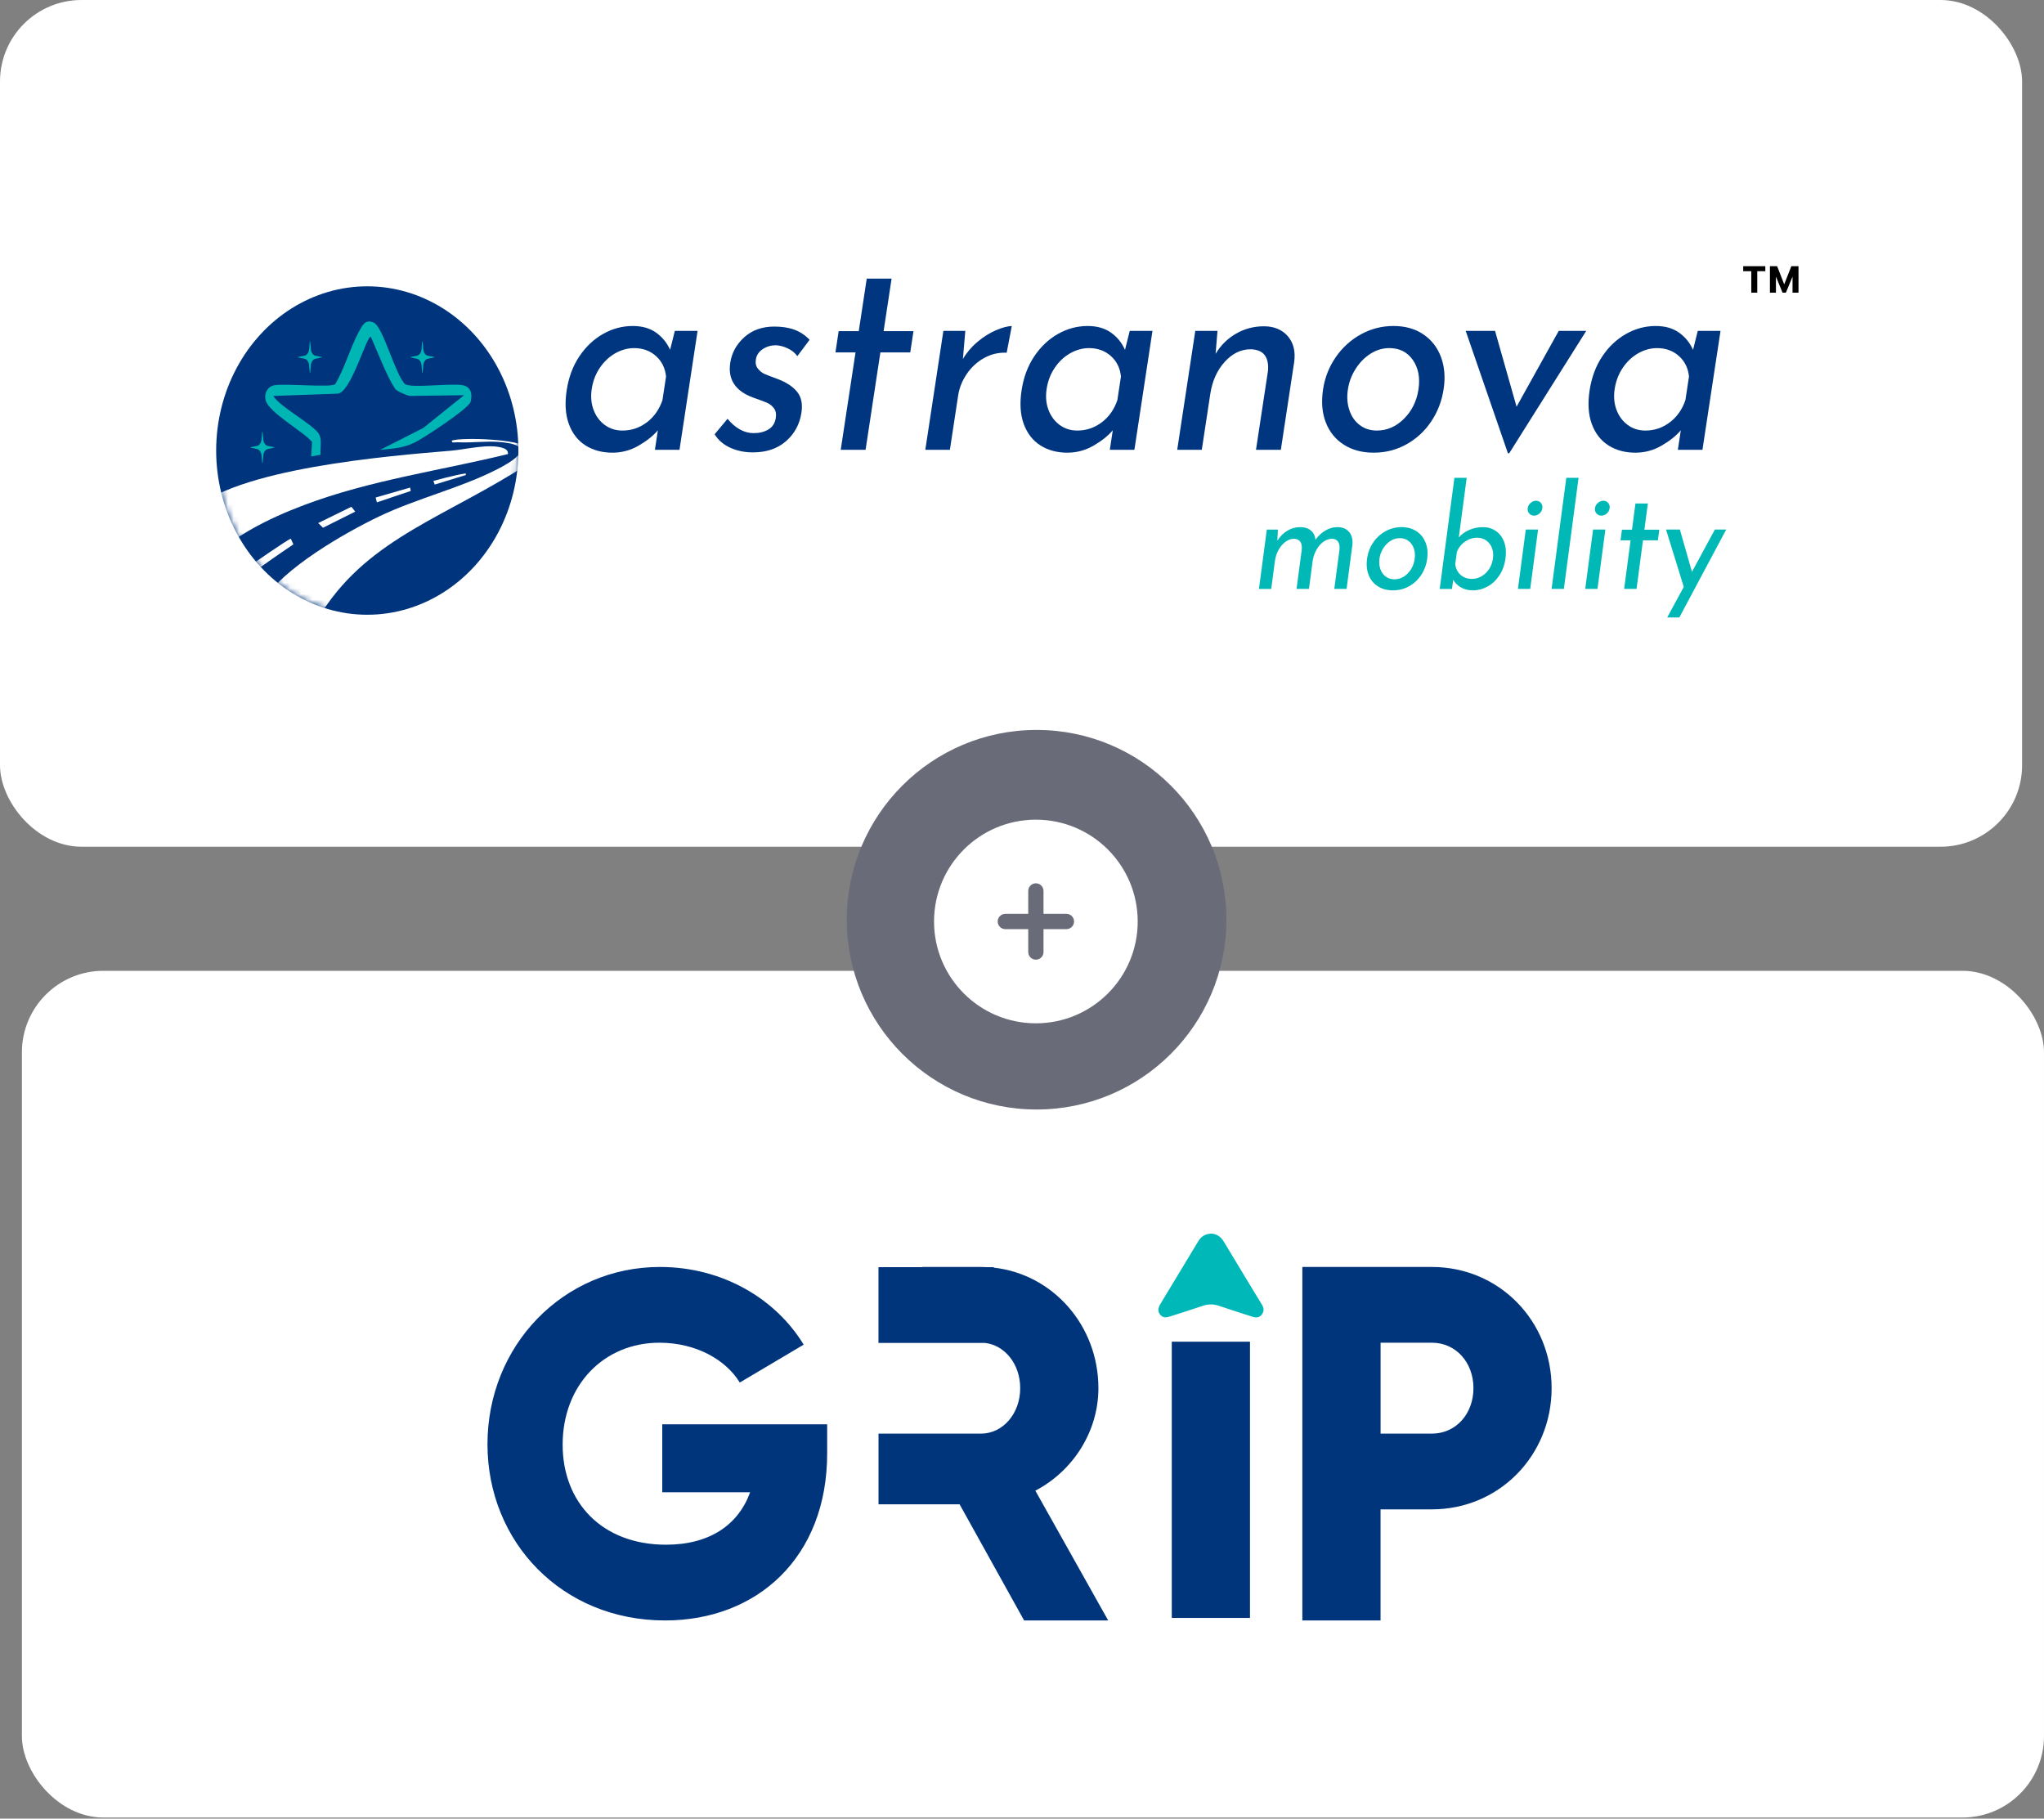
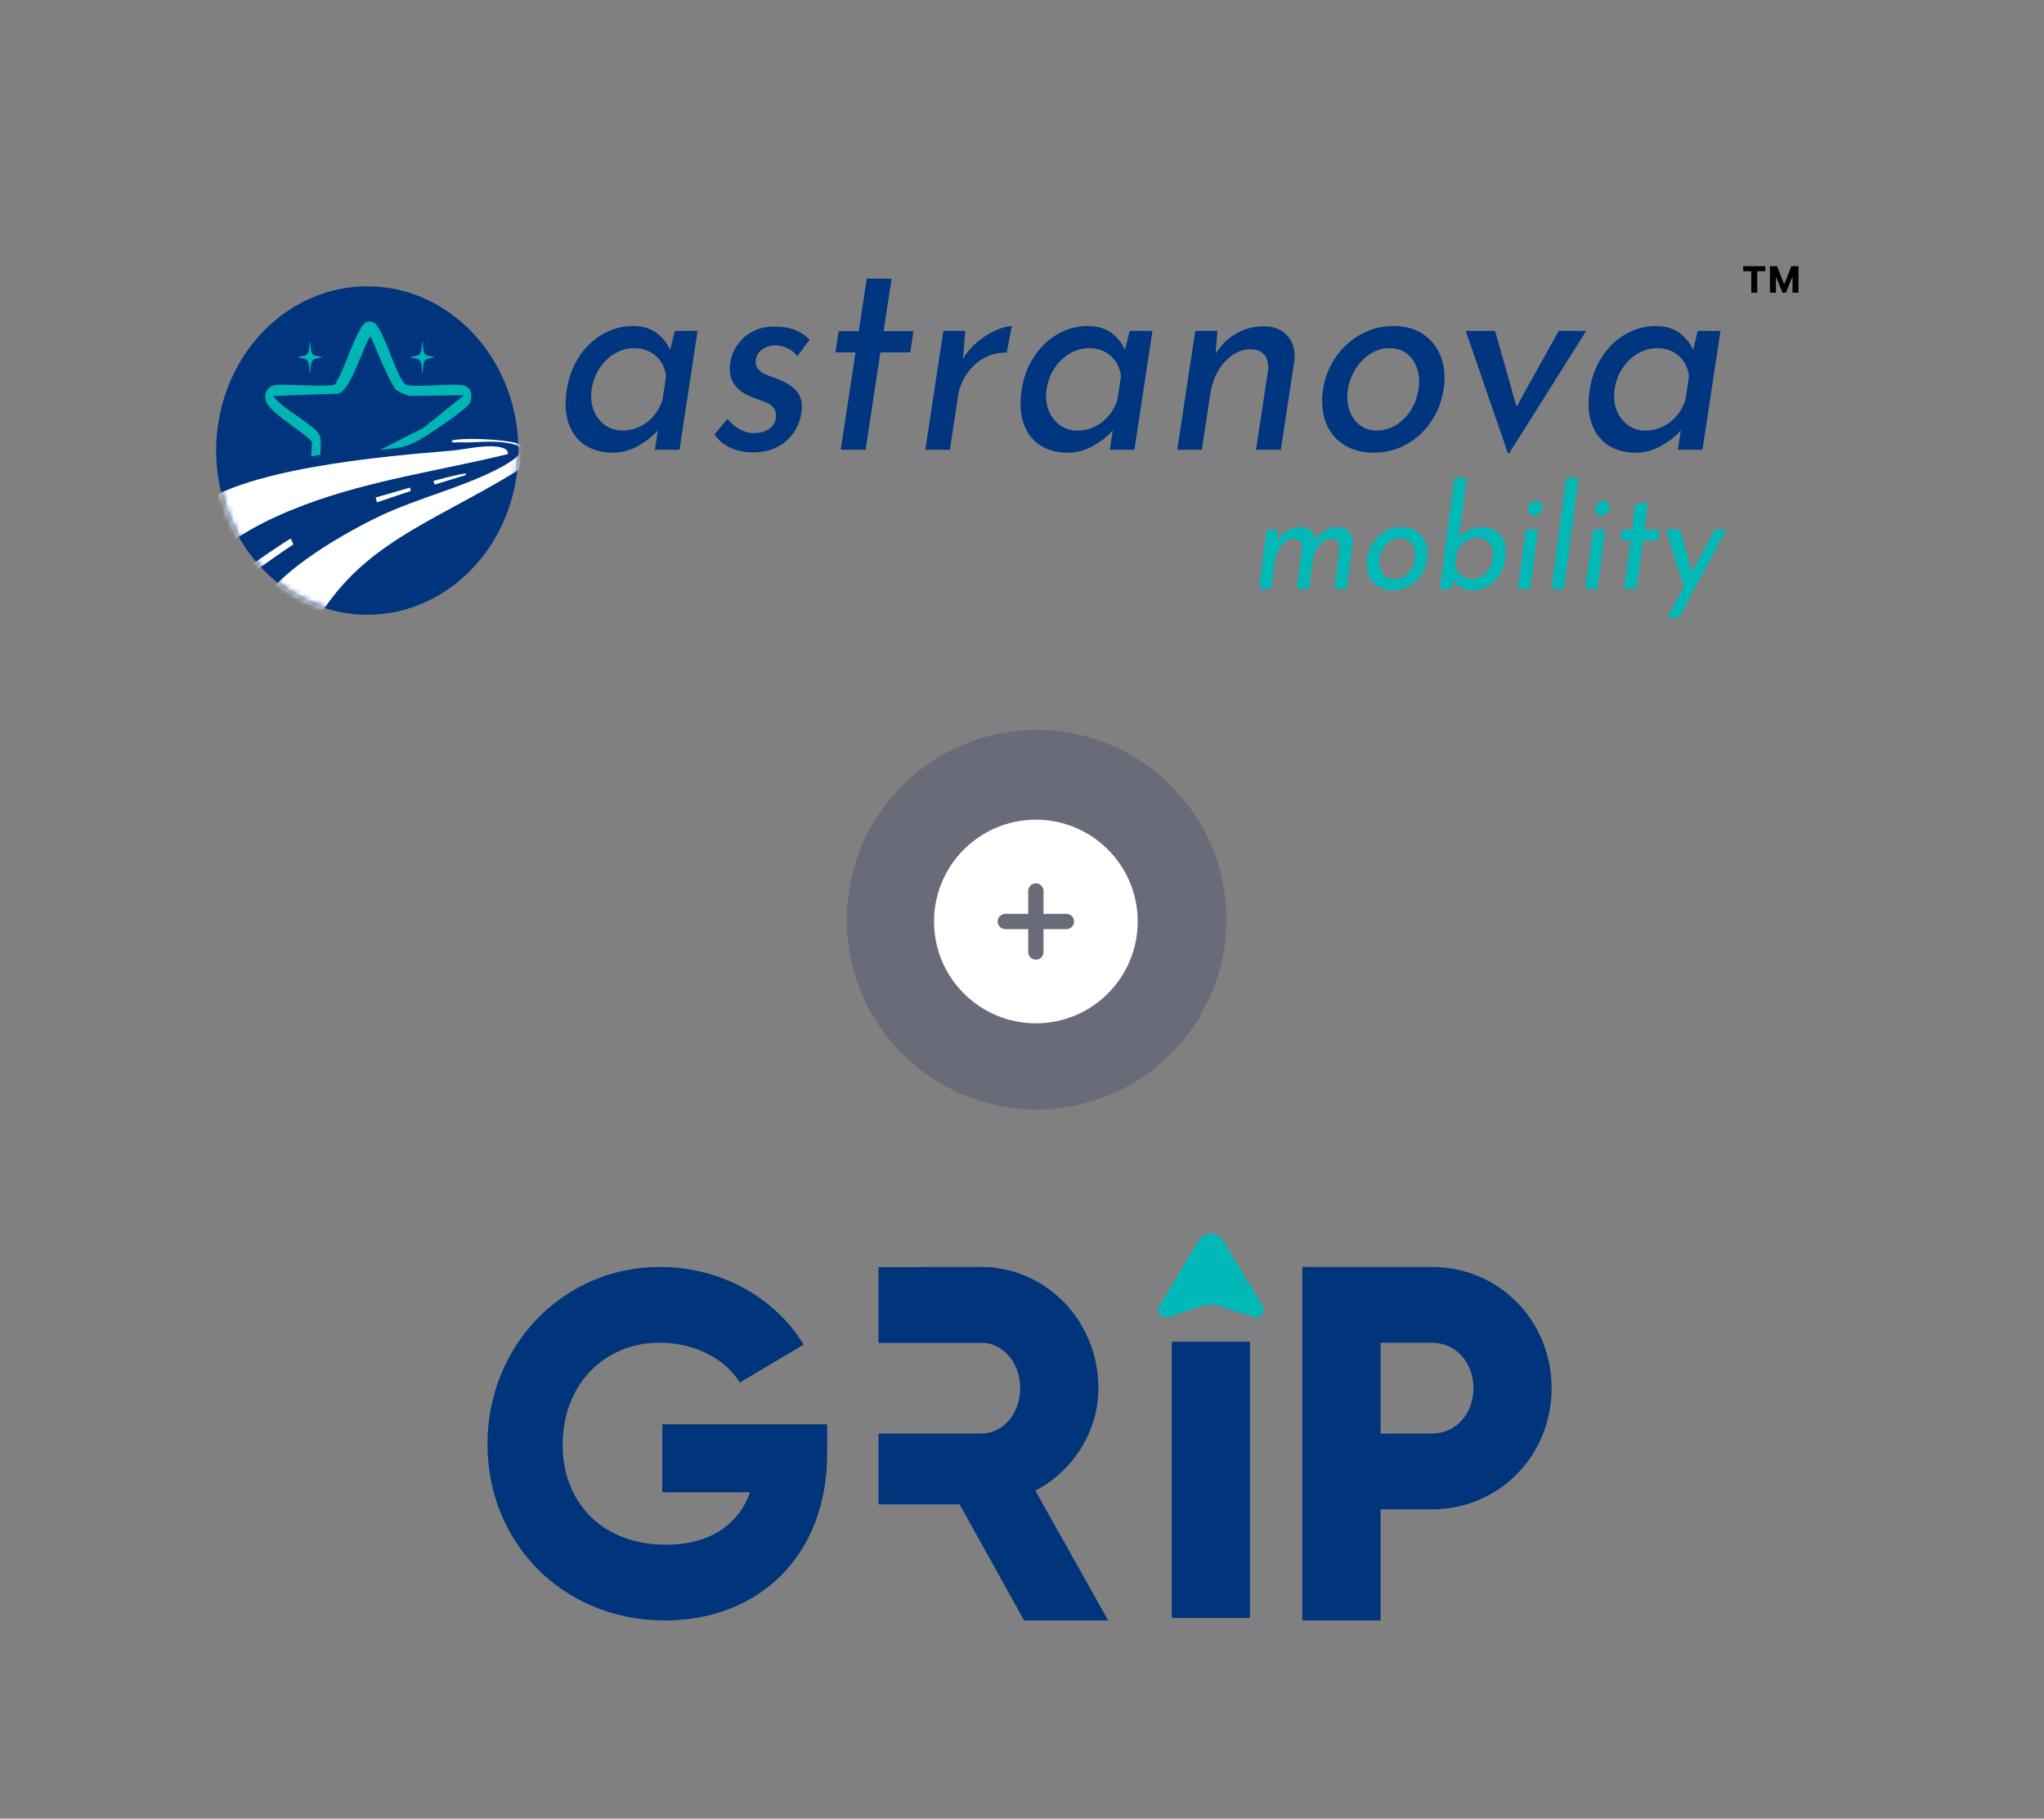
<svg xmlns="http://www.w3.org/2000/svg" width="363" height="323" viewBox="0 0 363 323" fill="none">
  <rect x="0" y="0" width="363" height="323" fill="#808080" stroke="none" />
-   <rect width="359.11" height="150.385" rx="14.472" fill="white" />
-   <rect x="3.889" y="172.425" width="359.11" height="150.385" rx="14.472" fill="white" />
  <circle cx="184.093" cy="163.35" r="33.707" fill="#696B79" />
  <path d="M65.226 50.852C55.639 50.852 46.779 56.411 41.985 65.435C37.191 74.459 37.191 85.577 41.985 94.601C46.779 103.625 55.638 109.184 65.226 109.184C74.814 109.184 83.673 103.625 88.467 94.601C93.261 85.577 93.261 74.459 88.467 65.435C83.673 56.411 74.814 50.852 65.226 50.852Z" fill="#00357D" />
  <mask id="mask0_1234_57" style="mask-type:luminance" maskUnits="userSpaceOnUse" x="38" y="50" width="55" height="60">
    <path d="M65.226 50.852C55.639 50.852 46.779 56.411 41.985 65.435C37.191 74.459 37.191 85.577 41.985 94.601C46.779 103.625 55.638 109.184 65.226 109.184C74.814 109.184 83.673 103.625 88.467 94.601C93.261 85.577 93.261 74.459 88.467 65.435C83.673 56.411 74.814 50.852 65.226 50.852Z" fill="white" />
  </mask>
  <g mask="url(#mask0_1234_57)">
    <path d="M90.197 80.649C78.171 83.587 65.785 85.27 54.104 89.663C47.424 92.176 40.585 95.575 35.54 101.044C31.199 99.15 30.287 94.565 33.78 91.018C41.526 83.154 69.328 80.952 80.101 80.049C82.763 79.825 86.874 78.726 89.382 79.586C89.807 79.732 90.302 80.069 90.197 80.649Z" fill="white" />
    <path d="M93.473 79.494C94.306 80.932 92.442 83.264 91.516 83.83C76.678 92.9 63.695 96.68 55.688 111.212C55.454 111.637 55.299 112.137 55.171 112.606C53.658 111.893 45.079 109.446 46.658 106.815C50.183 100.944 61.392 94.562 67.335 91.721C74.085 88.493 81.827 86.674 88.36 83.315C90.405 82.263 95.292 79.542 90.211 78.684C87.832 78.282 85.738 78.495 83.435 78.563C82.703 78.585 81.938 78.582 81.207 78.549C80.871 78.534 80.178 78.776 80.243 78.252C82.181 77.608 92.632 78.044 93.471 79.494H93.473Z" fill="white" />
    <path d="M51.64 95.672C51.872 96.176 52.104 96.68 52.104 96.68C52.104 96.68 48.414 99.178 46.966 100.239C46.125 100.855 44.903 101.706 44.903 101.706C44.903 101.706 44.218 101.436 43.745 100.939C45.148 99.956 50.945 95.924 51.64 95.672Z" fill="white" />
-     <path d="M63.088 90.866L57.368 93.728L56.508 92.9L62.4 90.009L63.088 90.866Z" fill="white" />
    <path d="M66.709 88.365L72.835 86.595L72.945 87.199L66.934 89.221L66.709 88.365Z" fill="white" />
    <path d="M82.706 84.082C82.706 84.334 82.738 84.367 82.738 84.367L77.202 86.061L76.968 85.414C76.968 85.414 80.852 84.333 82.707 84.082H82.706Z" fill="white" />
    <path d="M48.532 70.322C49.687 72.297 55.779 75.451 56.686 77.167C57.207 78.154 56.847 79.64 56.922 80.769L55.268 81.071L55.414 78.48C53.875 76.62 47.583 73.203 47.156 71.002C46.901 69.693 47.576 68.62 48.79 68.415C50.716 68.088 58.597 68.862 59.512 68.257C61.23 65.389 62.217 61.679 63.796 58.798C64.439 57.625 64.953 56.644 66.396 57.315C68.054 58.086 70.214 66.635 71.965 68.255C73.314 68.969 80.001 68.032 82.156 68.414C83.584 68.667 83.961 69.949 83.573 71.363C83.241 72.572 75.043 77.948 73.566 78.633C71.356 79.656 69.894 79.627 67.487 79.916L75.145 76.028L82.414 70.189L72.817 70.322C72.493 70.322 70.52 69.52 70.231 69.12C68.824 67.174 66.924 62.17 65.867 59.84C65.197 59.297 62.322 69.921 59.907 69.921L48.531 70.322H48.532Z" fill="#00B6B5" />
    <path d="M77.104 63.401C77.148 63.409 77.148 63.47 77.105 63.478L75.96 63.727C75.548 63.817 75.228 64.283 75.175 64.871L75.057 66.169C75.053 66.218 74.981 66.218 74.977 66.169L74.859 64.871C74.806 64.283 74.486 63.817 74.073 63.727L72.928 63.478C72.886 63.469 72.886 63.409 72.929 63.401L74.061 63.175C74.479 63.092 74.805 62.621 74.858 62.027L74.975 60.712C74.98 60.663 75.052 60.663 75.056 60.712L75.174 62.027C75.227 62.622 75.553 63.092 75.971 63.175L77.102 63.401H77.104Z" fill="#00B6B5" />
    <path d="M57.14 63.401C57.183 63.409 57.184 63.47 57.14 63.478L55.996 63.727C55.584 63.817 55.264 64.283 55.21 64.871L55.093 66.169C55.088 66.218 55.016 66.218 55.012 66.169L54.894 64.871C54.841 64.283 54.521 63.817 54.109 63.727L52.964 63.478C52.921 63.469 52.922 63.409 52.964 63.401L54.096 63.175C54.514 63.092 54.841 62.621 54.894 62.027L55.011 60.712C55.015 60.663 55.088 60.663 55.092 60.712L55.209 62.027C55.262 62.622 55.588 63.092 56.006 63.175L57.138 63.401H57.14Z" fill="#00B6B5" />
-     <path d="M48.691 79.425C48.734 79.434 48.735 79.495 48.691 79.503L47.547 79.752C47.135 79.842 46.815 80.308 46.762 80.896L46.644 82.194C46.639 82.243 46.567 82.243 46.563 82.194L46.446 80.896C46.392 80.308 46.072 79.842 45.66 79.752L44.515 79.503C44.472 79.494 44.473 79.434 44.516 79.425L45.648 79.2C46.065 79.117 46.392 78.646 46.445 78.052L46.562 76.737C46.566 76.688 46.639 76.688 46.643 76.737L46.76 78.052C46.813 78.647 47.14 79.117 47.557 79.2L48.689 79.425H48.691Z" fill="#00B6B5" />
  </g>
  <path d="M123.883 58.767L120.674 79.889H116.308L116.835 76.42C115.997 77.407 114.857 78.316 113.416 79.149C111.975 79.982 110.425 80.399 108.766 80.399C106.919 80.399 105.318 79.965 103.965 79.098C102.61 78.231 101.628 76.964 101.021 75.297C100.413 73.632 100.286 71.642 100.637 69.328C100.988 67.015 101.741 65 102.894 63.282C104.047 61.566 105.452 60.239 107.113 59.303C108.773 58.368 110.526 57.9 112.373 57.9C114.031 57.9 115.411 58.292 116.513 59.074C117.615 59.857 118.445 60.877 119.005 62.135L119.846 58.768H123.883V58.767ZM114.865 75.017C116.154 74.047 117.082 72.73 117.649 71.063L118.284 66.879C118.136 65.383 117.538 64.167 116.492 63.231C115.444 62.297 114.154 61.828 112.621 61.828C111.463 61.828 110.345 62.135 109.266 62.746C108.187 63.359 107.274 64.218 106.527 65.323C105.779 66.428 105.3 67.679 105.088 69.073C104.882 70.434 104.99 71.675 105.414 72.798C105.838 73.92 106.5 74.813 107.401 75.476C108.302 76.139 109.347 76.471 110.537 76.471C112.133 76.471 113.575 75.986 114.865 75.017Z" fill="#00357F" />
  <path d="M129.717 79.532C128.501 78.988 127.566 78.189 126.913 77.134L129.209 74.379C129.867 75.196 130.593 75.825 131.387 76.267C132.18 76.709 132.999 76.93 133.844 76.93C134.877 76.93 135.756 76.709 136.48 76.267C137.205 75.825 137.636 75.144 137.776 74.226C137.884 73.512 137.768 72.934 137.43 72.491C137.09 72.049 136.677 71.726 136.192 71.522C135.707 71.318 134.884 71.012 133.726 70.604C130.584 69.448 129.239 67.389 129.688 64.43C129.957 62.662 130.788 61.149 132.185 59.89C133.581 58.632 135.359 58.002 137.518 58.002C138.895 58.002 140.087 58.19 141.095 58.563C142.102 58.938 142.997 59.533 143.781 60.349L141.602 63.257C141.189 62.679 140.625 62.22 139.91 61.88C139.194 61.54 138.496 61.353 137.812 61.319C136.936 61.319 136.15 61.548 135.454 62.007C134.758 62.466 134.351 63.087 134.233 63.869C134.135 64.516 134.256 65.052 134.599 65.476C134.941 65.902 135.317 66.208 135.727 66.394C136.136 66.582 136.948 66.897 138.165 67.338C139.673 67.917 140.804 68.665 141.556 69.583C142.308 70.501 142.566 71.743 142.328 73.308C142.018 75.349 141.105 77.032 139.589 78.359C138.073 79.685 136.11 80.348 133.7 80.348C132.26 80.348 130.932 80.076 129.717 79.532V79.532Z" fill="#00357F" />
  <path d="M158.341 49.481L156.922 58.818H162.226L161.653 62.593H156.348L153.721 79.889H149.308L151.936 62.593H148.368L148.941 58.818H152.509L153.928 49.481H158.341Z" fill="#00357F" />
  <path d="M173.605 60.706C174.662 59.822 175.744 59.141 176.849 58.665C177.953 58.189 178.9 57.934 179.687 57.9L178.779 62.645C177.381 62.577 176.059 62.883 174.813 63.563C173.567 64.243 172.532 65.187 171.707 66.394C170.882 67.602 170.366 68.886 170.16 70.246L168.694 79.889H164.329L167.538 58.767H171.434L171.003 63.767C171.68 62.611 172.547 61.591 173.604 60.706H173.605Z" fill="#00357F" />
  <path d="M204.671 58.767L201.462 79.889H197.096L197.623 76.42C196.785 77.407 195.645 78.316 194.204 79.149C192.763 79.982 191.213 80.399 189.554 80.399C187.708 80.399 186.107 79.965 184.752 79.098C183.398 78.231 182.416 76.964 181.809 75.297C181.201 73.632 181.074 71.642 181.425 69.328C181.776 67.014 182.528 65 183.681 63.282C184.834 61.566 186.24 60.239 187.9 59.303C189.56 58.368 191.313 57.9 193.16 57.9C194.819 57.9 196.199 58.292 197.3 59.074C198.402 59.857 199.233 60.877 199.793 62.135L200.633 58.768H204.67L204.671 58.767ZM195.653 75.017C196.942 74.047 197.87 72.73 198.436 71.063L199.072 66.879C198.924 65.383 198.326 64.167 197.279 63.231C196.232 62.297 194.941 61.828 193.408 61.828C192.25 61.828 191.132 62.135 190.053 62.746C188.974 63.359 188.061 64.218 187.314 65.323C186.566 66.428 186.088 67.679 185.876 69.073C185.669 70.434 185.777 71.675 186.202 72.798C186.625 73.92 187.288 74.813 188.189 75.476C189.089 76.139 190.134 76.471 191.324 76.471C192.92 76.471 194.362 75.986 195.652 75.017H195.653Z" fill="#00357F" />
  <path d="M228.702 59.711C229.713 60.884 230.092 62.407 229.84 64.277L227.468 79.889H223.055L225.179 65.91C225.296 64.72 225.11 63.785 224.619 63.104C224.128 62.424 223.29 62.067 222.106 62.032C220.385 62.032 218.847 62.781 217.493 64.277C216.14 65.774 215.287 67.678 214.935 69.991L213.431 79.888H209.066L212.275 58.767H216.218L215.88 62.848C216.8 61.318 218.015 60.119 219.524 59.252C221.033 58.385 222.68 57.951 224.464 57.951C226.247 57.951 227.691 58.538 228.702 59.711Z" fill="#00357F" />
  <path d="M237.22 63.434C238.403 61.718 239.892 60.365 241.685 59.379C243.478 58.392 245.408 57.899 247.473 57.899C249.539 57.899 251.302 58.392 252.764 59.379C254.226 60.365 255.274 61.709 255.907 63.409C256.541 65.11 256.697 67.015 256.377 69.123C256.057 71.232 255.32 73.146 254.167 74.863C253.014 76.581 251.549 77.933 249.772 78.919C247.995 79.904 246.057 80.398 243.961 80.398C241.864 80.398 240.167 79.93 238.682 78.995C237.197 78.059 236.121 76.742 235.457 75.041C234.792 73.34 234.63 71.367 234.972 69.123C235.287 67.048 236.036 65.152 237.221 63.434L237.22 63.434ZM239.639 72.848C240.016 73.97 240.632 74.855 241.489 75.501C242.345 76.147 243.352 76.47 244.511 76.47C246.326 76.47 247.934 75.773 249.335 74.378C250.736 72.984 251.594 71.249 251.909 69.174C252.225 67.1 251.894 65.356 250.92 63.945C249.944 62.533 248.55 61.827 246.735 61.827C245.545 61.827 244.431 62.159 243.392 62.822C242.352 63.486 241.472 64.378 240.755 65.501C240.037 66.623 239.577 67.847 239.376 69.174C239.174 70.5 239.262 71.724 239.639 72.847L239.639 72.848Z" fill="#00357F" />
  <path d="M281.704 58.767L268.028 80.5H267.794L260.298 58.767H265.509L269.331 72.236L276.822 58.767H281.705H281.704Z" fill="#00357F" />
  <path d="M305.551 58.767L302.342 79.889H297.976L298.504 76.42C297.665 77.407 296.525 78.316 295.084 79.149C293.643 79.982 292.093 80.399 290.435 80.399C288.588 80.399 286.987 79.965 285.633 79.098C284.278 78.231 283.297 76.964 282.69 75.297C282.081 73.632 281.954 71.642 282.305 69.328C282.657 67.015 283.408 65 284.562 63.282C285.714 61.566 287.121 60.239 288.781 59.303C290.441 58.368 292.194 57.9 294.04 57.9C295.699 57.9 297.079 58.292 298.181 59.074C299.282 59.857 300.113 60.877 300.673 62.135L301.513 58.768H305.551L305.551 58.767ZM296.534 75.017C297.823 74.047 298.751 72.73 299.317 71.063L299.953 66.879C299.805 65.383 299.207 64.167 298.16 63.231C297.113 62.297 295.822 61.828 294.289 61.828C293.131 61.828 292.012 62.135 290.934 62.746C289.855 63.359 288.942 64.218 288.195 65.323C287.447 66.428 286.969 67.679 286.757 69.073C286.55 70.434 286.658 71.675 287.083 72.798C287.506 73.92 288.169 74.813 289.07 75.476C289.97 76.139 291.015 76.471 292.205 76.471C293.801 76.471 295.243 75.986 296.533 75.017H296.534Z" fill="#00357F" />
  <path d="M239.6 94.488C240.077 95.065 240.269 95.829 240.175 96.78L239.14 104.597H236.961L237.881 97.645C237.998 96.406 237.569 95.752 236.595 95.685C236.032 95.685 235.504 95.867 235.011 96.232C234.517 96.597 234.106 97.077 233.778 97.671C233.449 98.266 233.232 98.902 233.126 99.581L232.462 104.597H230.259L231.18 97.645C231.297 96.406 230.852 95.752 229.846 95.685C229.299 95.685 228.779 95.867 228.286 96.232C227.792 96.597 227.38 97.081 227.051 97.684C226.721 98.287 226.511 98.928 226.421 99.606L225.761 104.598H223.582L224.977 94.056H226.945L226.846 96.042C227.322 95.278 227.912 94.684 228.617 94.26C229.321 93.835 230.088 93.623 230.915 93.623C231.696 93.623 232.326 93.823 232.804 94.222C233.283 94.621 233.554 95.168 233.618 95.864C234.116 95.168 234.704 94.621 235.382 94.222C236.06 93.823 236.758 93.623 237.476 93.623C238.414 93.623 239.121 93.912 239.599 94.489L239.6 94.488Z" fill="#00B8B5" />
  <path d="M243.847 96.385C244.421 95.528 245.152 94.853 246.037 94.361C246.922 93.869 247.88 93.622 248.911 93.622C249.942 93.622 250.827 93.868 251.566 94.361C252.305 94.853 252.842 95.524 253.174 96.373C253.508 97.222 253.604 98.172 253.465 99.224C253.326 100.277 252.976 101.232 252.418 102.089C251.859 102.947 251.141 103.622 250.264 104.114C249.386 104.606 248.424 104.852 247.378 104.852C246.331 104.852 245.479 104.618 244.729 104.152C243.978 103.685 243.429 103.027 243.08 102.178C242.732 101.33 242.632 100.345 242.78 99.224C242.917 98.189 243.273 97.242 243.847 96.385V96.385ZM245.146 101.084C245.346 101.644 245.662 102.085 246.096 102.407C246.53 102.73 247.036 102.891 247.614 102.891C248.519 102.891 249.315 102.544 250.001 101.847C250.687 101.151 251.098 100.285 251.235 99.25C251.372 98.214 251.191 97.344 250.691 96.64C250.19 95.936 249.487 95.583 248.581 95.583C247.988 95.583 247.435 95.749 246.922 96.08C246.41 96.411 245.979 96.856 245.632 97.417C245.285 97.977 245.067 98.588 244.979 99.25C244.892 99.912 244.947 100.524 245.146 101.084Z" fill="#00B8B5" />
  <path d="M265.655 94.31C266.321 94.767 266.809 95.413 267.12 96.245C267.432 97.077 267.515 98.044 267.368 99.148C267.216 100.303 266.855 101.313 266.288 102.179C265.72 103.044 265.02 103.707 264.186 104.165C263.352 104.623 262.482 104.853 261.576 104.853C260.78 104.853 260.08 104.683 259.476 104.343C258.873 104.004 258.407 103.546 258.077 102.968L257.861 104.598H255.682L258.295 84.863H260.474L259.071 95.456C259.551 94.896 260.169 94.45 260.923 94.119C261.678 93.788 262.484 93.622 263.344 93.622C264.203 93.622 264.988 93.852 265.654 94.31L265.655 94.31ZM263.87 101.771C264.579 101.076 265.004 100.201 265.143 99.148C265.233 98.469 265.17 97.854 264.954 97.302C264.738 96.751 264.401 96.313 263.944 95.991C263.487 95.668 262.954 95.507 262.344 95.507C261.548 95.507 260.818 95.741 260.154 96.207C259.491 96.674 259.015 97.289 258.727 98.053L258.444 100.192C258.53 100.956 258.837 101.584 259.366 102.076C259.894 102.568 260.564 102.814 261.377 102.814C262.329 102.814 263.161 102.467 263.87 101.77L263.87 101.771Z" fill="#00B8B5" />
  <path d="M271.833 89.319C272.132 89.064 272.453 88.937 272.797 88.937C273.141 88.937 273.424 89.064 273.649 89.319C273.872 89.573 273.96 89.888 273.91 90.261C273.861 90.634 273.69 90.949 273.399 91.203C273.108 91.458 272.79 91.585 272.446 91.585C272.103 91.585 271.815 91.458 271.583 91.203C271.351 90.949 271.26 90.634 271.31 90.261C271.359 89.888 271.534 89.573 271.833 89.319ZM273.15 94.055L271.755 104.597H269.576L270.971 94.055H273.15Z" fill="#00B8B5" />
  <path d="M280.342 84.862L277.73 104.597H275.551L278.163 84.862H280.342Z" fill="#00B8B5" />
  <path d="M283.782 89.319C284.081 89.064 284.402 88.937 284.746 88.937C285.09 88.937 285.373 89.064 285.598 89.319C285.822 89.573 285.909 89.888 285.859 90.261C285.81 90.634 285.639 90.949 285.348 91.203C285.057 91.458 284.739 91.585 284.395 91.585C284.052 91.585 283.764 91.458 283.532 91.203C283.3 90.949 283.209 90.634 283.259 90.261C283.308 89.888 283.483 89.573 283.782 89.319ZM285.099 94.055L283.704 104.597H281.525L282.92 94.055H285.099Z" fill="#00B8B5" />
  <path d="M292.649 89.42L292.032 94.081H294.68L294.43 95.965H291.782L290.64 104.597H288.437L289.58 95.965H287.799L288.048 94.081H289.829L290.446 89.42H292.649Z" fill="#00B8B5" />
  <path d="M306.561 94.055L298.239 109.665H296.083L299.027 104.241L295.877 94.055H298.337L300.482 101.567L304.546 94.055H306.561Z" fill="#00B8B5" />
  <path d="M316.57 51.984L314.627 47.28H315.605L316.864 50.501L318.13 47.28H319.108L317.158 51.984H316.57ZM314.327 51.984V47.28H315.394V51.984H314.327ZM318.341 51.984V47.28H319.402V51.984H318.341ZM311.015 51.984V47.689H312.077V51.984H311.015ZM309.584 48.168V47.28H313.508V48.168H309.584Z" fill="black" />
  <path d="M118.112 287.806C134.466 287.806 146.899 276.595 146.899 258.14V252.966H117.612V265.039H133.215C131.129 270.817 126.039 274.353 118.279 274.353C106.931 274.353 99.922 266.85 99.922 256.588C99.922 245.98 107.265 238.478 117.111 238.478C123.703 238.478 128.959 241.582 131.379 245.549L142.727 238.823C137.804 230.716 128.375 225.024 117.194 225.024C100.006 225.024 86.572 238.995 86.572 256.501C86.572 273.835 99.756 287.806 118.112 287.806Z" fill="#00357C" />
  <path fill-rule="evenodd" clip-rule="evenodd" d="M174.261 254.622H156.019V267.178H170.418L181.876 287.806H196.805L183.872 264.756C190.556 261.258 195.069 254.263 195.069 246.549C195.069 235.407 186.966 226.3 176.489 225.147V225.062H175.477C175.067 225.037 174.654 225.024 174.237 225.024H163.821V225.062H156.011V238.515H174.909C178.416 238.897 181.181 242.247 181.181 246.55C181.181 251.115 178.07 254.607 174.261 254.622Z" fill="#00357C" />
  <path d="M221.988 287.358V238.296H208.1V287.358H221.988Z" fill="#00357C" />
  <path fill-rule="evenodd" clip-rule="evenodd" d="M245.176 268.075V287.806H231.288V225.024H254.29C266.269 225.024 275.556 234.621 275.556 246.549C275.556 258.478 266.269 268.075 254.29 268.075H245.176ZM245.183 254.622H254.297C258.55 254.622 261.675 251.124 261.675 246.55C261.675 241.976 258.55 238.478 254.297 238.478H245.183V254.622Z" fill="#00357C" />
  <path fill-rule="evenodd" clip-rule="evenodd" d="M215.138 219.096C216.036 219.157 216.783 219.603 217.31 220.479C219.168 223.571 221.037 226.656 222.904 229.743C223.292 230.386 223.681 231.028 224.079 231.664C224.444 232.246 224.546 232.831 224.123 233.426C223.742 233.961 223.2 234.108 222.428 233.861C220.441 233.226 218.452 232.596 216.475 231.926C215.517 231.601 214.601 231.585 213.635 231.917C211.68 232.59 209.704 233.193 207.739 233.831C207.101 234.038 206.499 234.072 206.024 233.474C205.609 232.95 205.614 232.367 206.075 231.6C208.311 227.883 210.552 224.17 212.801 220.461C213.321 219.602 214.073 219.126 215.138 219.096" fill="#00B8B7" />
  <path fill-rule="evenodd" clip-rule="evenodd" d="M183.964 181.75C193.951 181.75 202.048 173.653 202.048 163.665C202.048 153.677 193.951 145.581 183.964 145.581C173.976 145.581 165.879 153.677 165.879 163.665C165.879 173.653 173.976 181.75 183.964 181.75ZM185.32 158.24C185.32 157.491 184.713 156.883 183.964 156.883C183.214 156.883 182.607 157.491 182.607 158.24L182.607 162.309H178.538C177.789 162.309 177.182 162.916 177.182 163.665C177.182 164.414 177.789 165.022 178.538 165.022H182.607V169.091C182.607 169.84 183.214 170.447 183.964 170.447C184.713 170.447 185.32 169.84 185.32 169.091L185.32 165.022H189.389C190.138 165.022 190.745 164.414 190.745 163.665C190.745 162.916 190.138 162.309 189.389 162.309H185.32V158.24Z" fill="white" />
</svg>